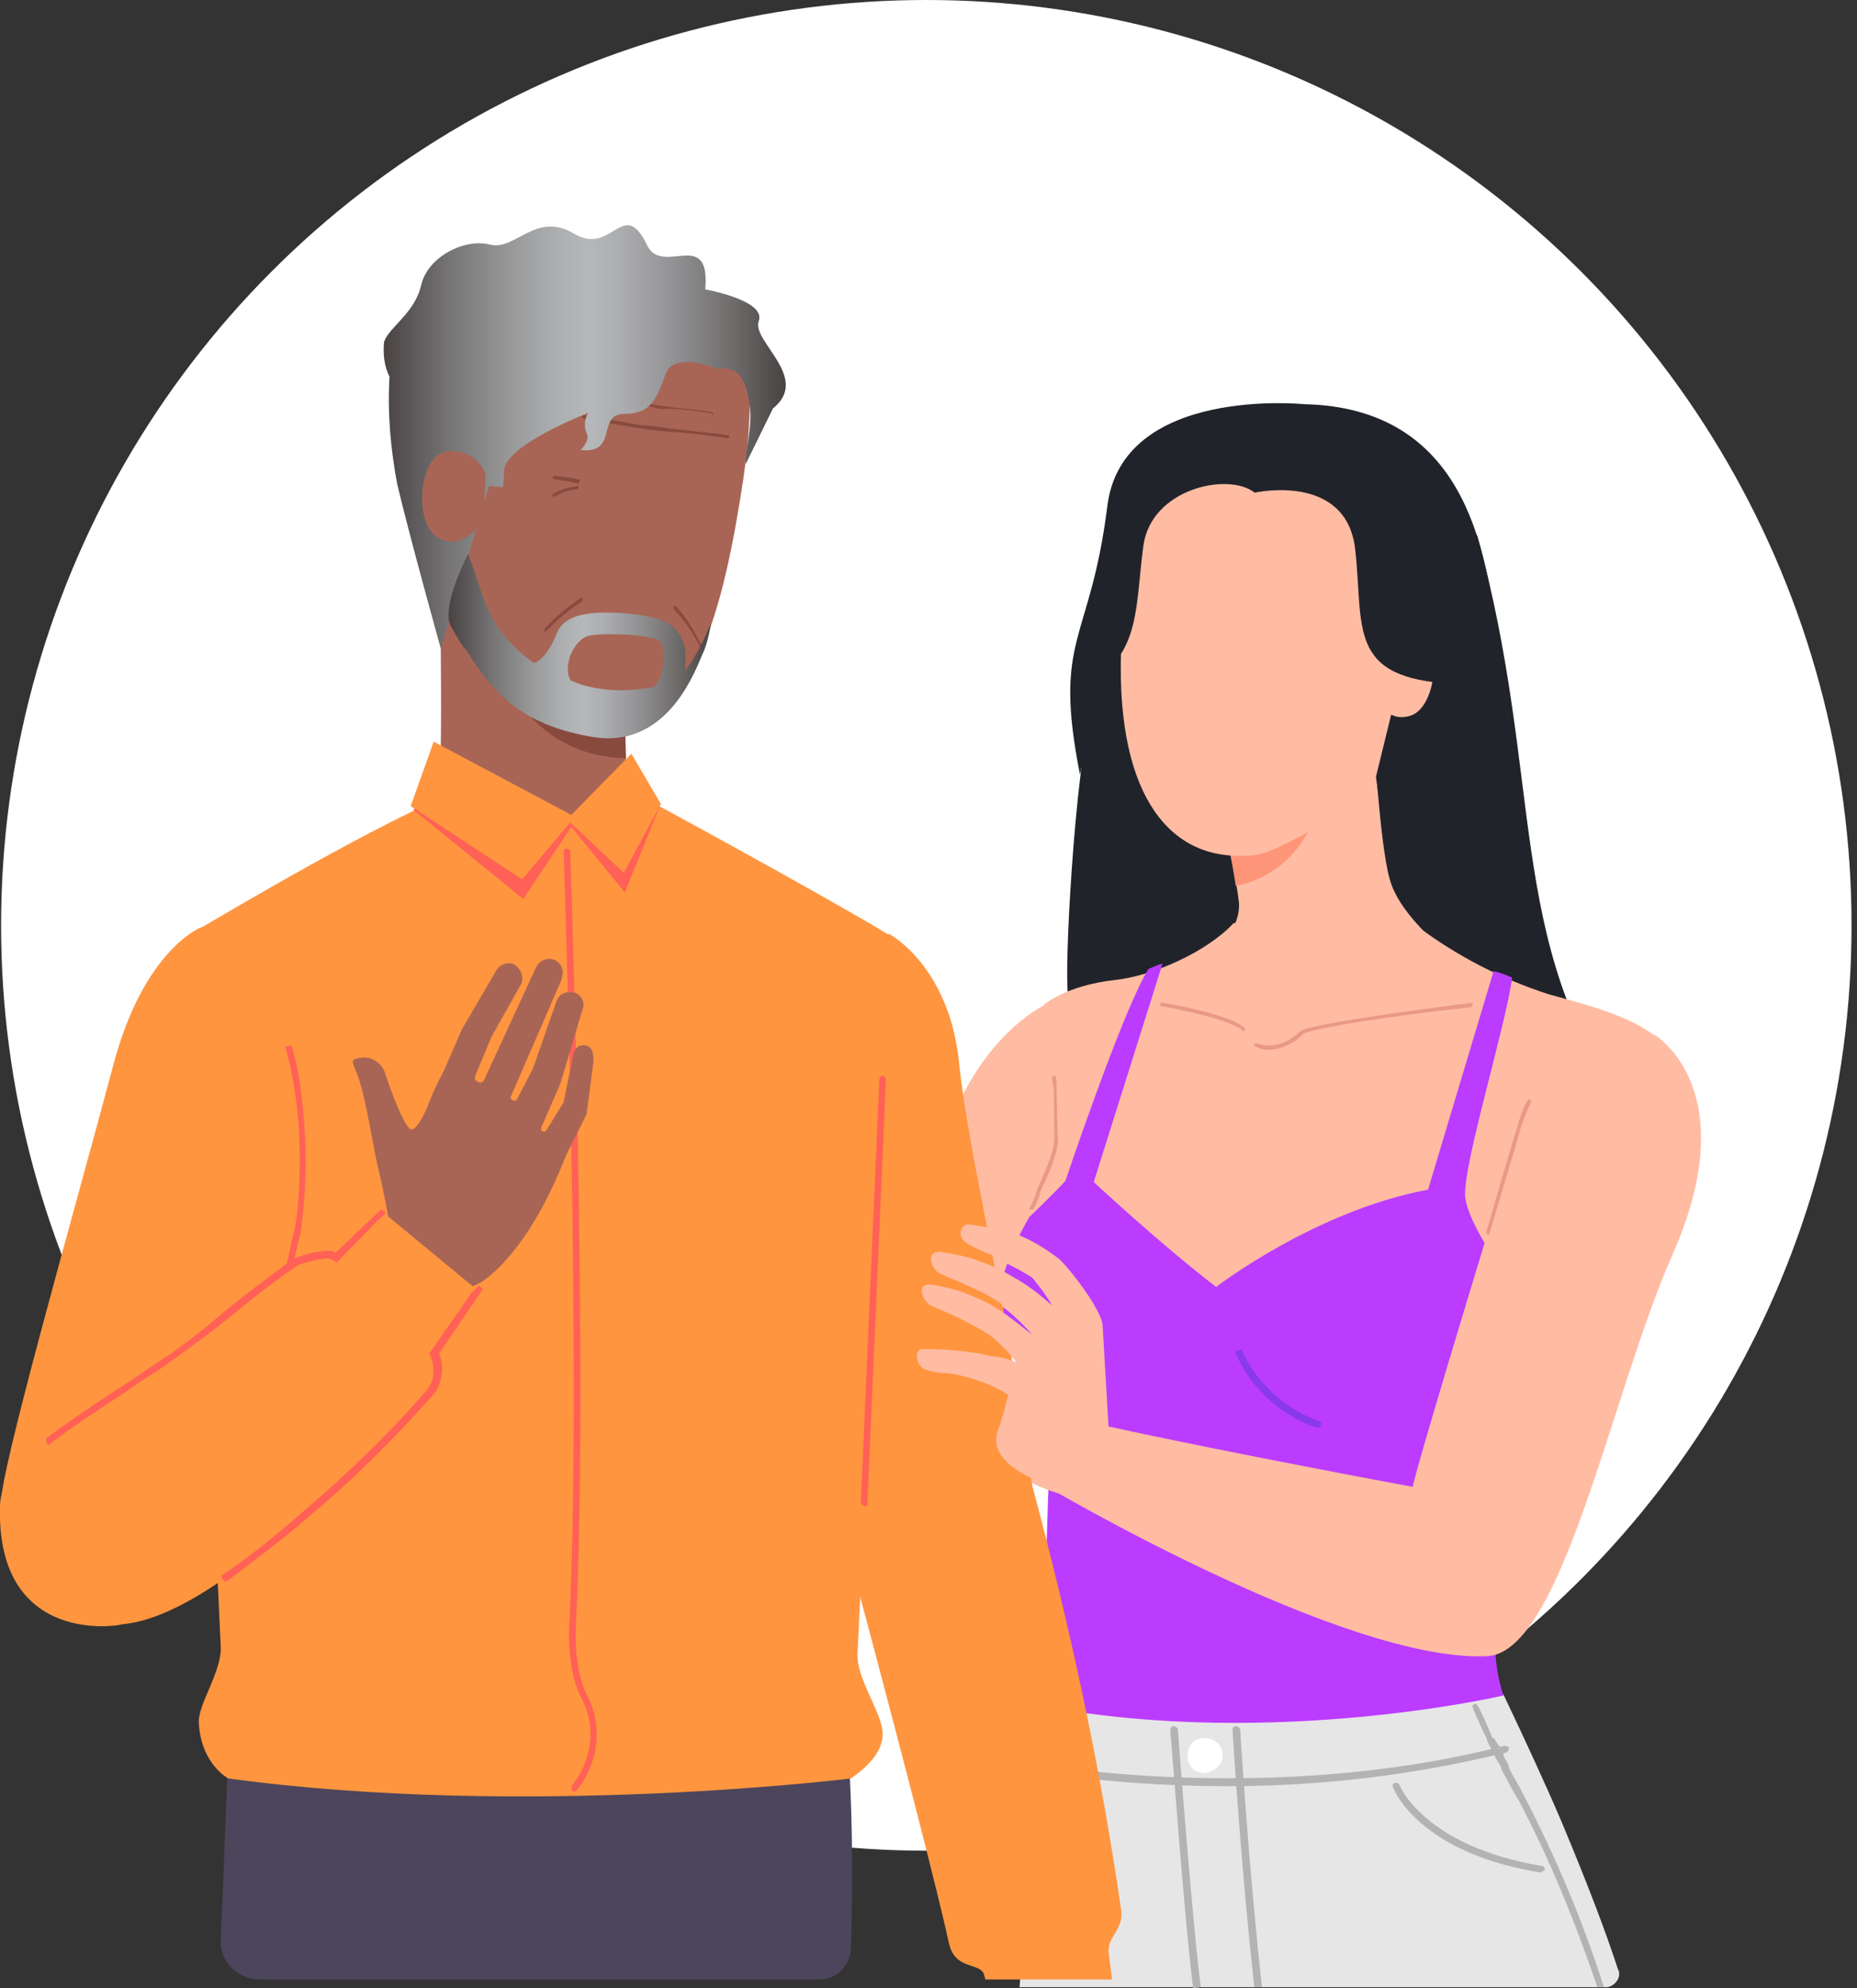
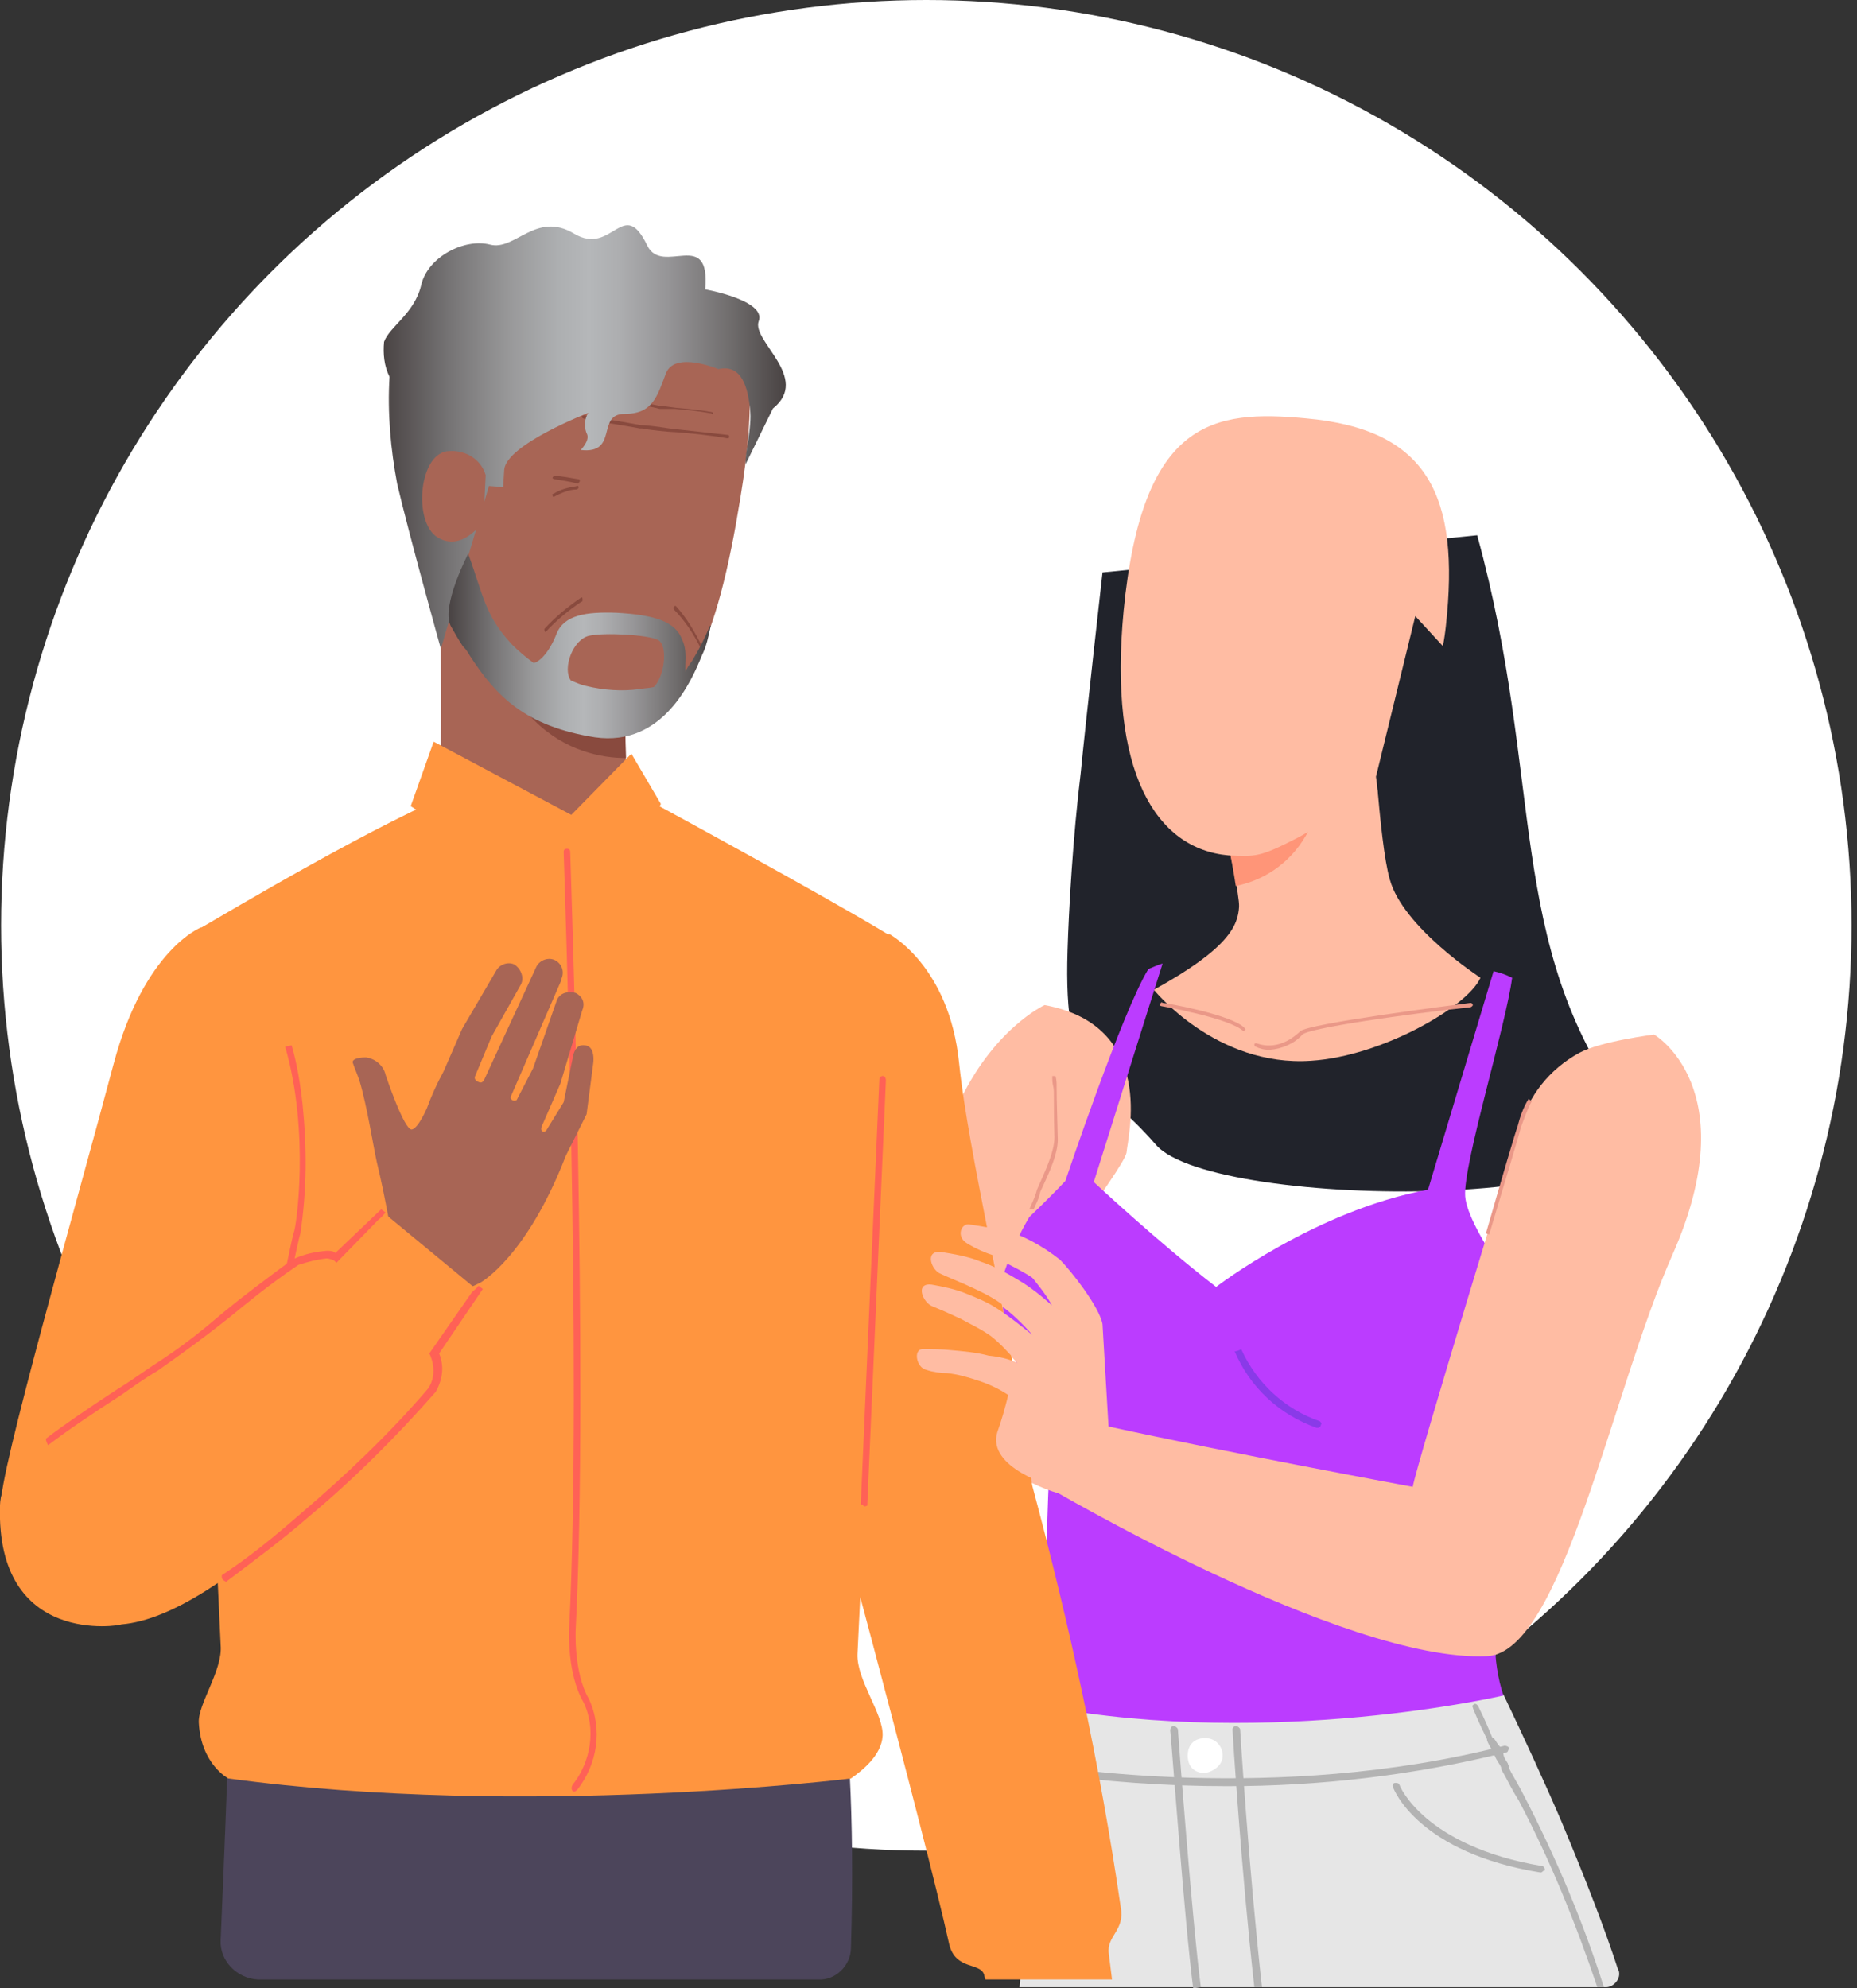
<svg xmlns="http://www.w3.org/2000/svg" version="1.1" id="Layer_1" x="0px" y="0px" width="170px" height="182px" viewBox="0 0 170 182" style="enable-background:new 0 0 170 182;" xml:space="preserve">
  <rect x="0" y="0" width="170" height="182" fill="#333333" stroke="none" />
  <style type="text/css">
	.st0{fill:#FFFFFF;}
	.st1{fill:#21232B;}
	.st2{fill:#E6E6E6;}
	.st3{fill:#B3B3B3;}
	.st4{fill:#FFBCA3;}
	.st5{fill:#FF9578;}
	.st6{fill:#EA9888;}
	.st7{fill:#BB3CFF;}
	.st8{opacity:0.4;fill:#4138C7;enable-background:new    ;}
	.st9{fill:#EA997D;}
	.st10{fill:#D87E66;}
	.st11{fill:#FF953F;}
	.st12{fill:#4C455B;}
	.st13{fill:#A86555;}
	.st14{fill:#894A3E;}
	.st15{fill:#FF6156;}
	.st16{fill:url(#Path_2361_00000168819699661007071670000003761452905772070583_);}
	.st17{fill:url(#SVGID_1_);}
</style>
  <g id="Group_2016" transform="translate(-715 -1411)">
    <circle id="Ellipse_17" class="st0" cx="799.8" cy="1495.7" r="84.7" />
    <g id="Layer_2_00000076589602911200626430000017764045007264289699_" transform="translate(715 1433.288)">
      <g id="Layer_1-2">
        <g id="Group_1918" transform="translate(74.83 17.908)">
          <path id="Path_2316" class="st1" d="M22.9,46.8c-0.4,12.4,2.8,11.7,8.1,17.8s49.8,6.2,43-3.3C62.9,46,66.6,31.4,60.4,8.8      l-34.3,3.4c0,0-1.5,13.3-2,18.4C23.4,36.3,23,43.2,22.9,46.8z" />
          <path id="Path_2317" class="st2" d="M72.2,141.7c0.6,0,1.2-0.6,1.2-1.2c0-0.1,0-0.3-0.1-0.4c-1.2-3.7-2.9-8.1-5.2-13.6      c-1.5-3.5-3.3-7.4-5.3-11.6c0,0,0,0-0.1,0c-0.5,0-3.6-0.2-8.2-0.3c-11.1-0.4-22.4,0.2-33.5,1.4h-0.3c0,0-0.8,8.7-1.7,20      l-0.5,5.7L72.2,141.7z" />
          <path id="Path_2318" class="st3" d="M37.5,123.3c-5.6,0-11.2-0.4-16.8-1.2c-0.2,0-0.3-0.2-0.2-0.4c0-0.2,0.2-0.3,0.4-0.3      c0.2,0,21,3.6,42-1.8c0.2,0,0.4,0.1,0.4,0.2s-0.1,0.4-0.2,0.4C54.6,122.3,46.1,123.3,37.5,123.3z" />
          <path id="Path_2319" class="st3" d="M40.7,141.7c-1.2-10.7-2-23.5-2-23.6s-0.2-0.3-0.4-0.3S38,118,38,118.1c0,0.2,0.8,13,2,23.6      H40.7z" />
          <path id="Path_2320" class="st3" d="M35.1,141.7c-0.8-6.1-2.1-23.5-2.1-23.6s-0.2-0.3-0.4-0.3s-0.3,0.2-0.3,0.4l0,0      c0.1,0.7,1.3,17.5,2.1,23.6L35.1,141.7L35.1,141.7z" />
          <path id="Path_2321" class="st3" d="M60,116.1c0,0.1,0.6,1.5,1.3,2.9v0.1c0.1,0.3,0.3,0.6,0.4,0.8c0.1,0.2,0.2,0.4,0.3,0.6      c0.2,0.5,0.5,0.8,0.6,1.1v0.1c0,0.1,0.1,0.2,0.2,0.4c0.3,0.5,0.7,1.4,1.4,2.5c2.9,5.5,5.2,11.2,7.2,17.1h0.6      c-1.9-6-4.4-11.9-7.3-17.5c-0.6-1.2-1.2-2.1-1.4-2.6v-0.1c0-0.1-0.1-0.2-0.1-0.3c-0.2-0.3-0.4-0.6-0.4-0.9l0,0      c-0.2-0.1-0.4-0.4-0.3-0.6l0,0c-0.3-0.3-0.4-0.6-0.6-0.8h-0.1l0,0l0,0c-0.4-1-0.8-1.9-1.3-2.9l0,0l0,0l0,0      c-0.1-0.2-0.3-0.3-0.4-0.2l0,0C60,115.9,59.9,115.9,60,116.1L60,116.1z" />
          <path id="Path_2322" class="st3" d="M66.2,131.2L66.2,131.2c-11.1-1.8-13.4-7.5-13.5-7.8c-0.1-0.2,0-0.4,0.2-0.4      c0.2,0,0.3,0,0.4,0.2c0,0.1,2.3,5.6,13,7.4c0.2,0,0.3,0.2,0.3,0.4C66.4,131,66.4,131.2,66.2,131.2L66.2,131.2z" />
          <path id="Path_2323" class="st0" d="M37.1,120.5c0-0.8-0.6-1.6-1.6-1.6s-1.6,0.6-1.6,1.6s0.6,1.6,1.6,1.6l0,0l0,0      C36.4,121.9,37.1,121.3,37.1,120.5L37.1,120.5z" />
          <path id="Path_2324" class="st4" d="M20.8,51.8c0,0-4.8,2.2-8,9.3C8.3,71.2-11.9,82.2-4.3,90.4c5.3,5.8,13.2-1,17.5-5.4      c5.2-5.4,14.9-18.3,15.1-19.7C28.4,63.9,31.1,53.7,20.8,51.8z" />
          <path id="Path_2325" class="st4" d="M35,25.3c0,0,3.7,15.7,3.6,17.5c-0.1,1.7-0.9,3.8-7.8,7.6c0,0,5.7,7.1,14.4,6.5      c6.4-0.4,14.3-4.9,15.5-7.6c0,0-7.1-4.6-8.3-9C51.4,36.9,50.8,25,50.8,25L35,25.3z" />
          <path id="Path_2326" class="st5" d="M46,23.1l-11,2.2c0,0,2.6,10.8,3.3,15.6C41.9,40.2,48.4,36.6,46,23.1z" />
-           <path id="Path_2327" class="st4" d="M66.9,50.8c-4.3-1.4-8.4-3.5-12.1-6.3c-0.4-0.4-16.7-0.2-16.7-0.2      c-2.4,2.6-7.3,4.8-10.8,5.2c-4.6,0.5-6.6,2.3-6.6,2.3c0.6,2.5,0.9,5.1,1,7.7c0,0.3,0,1.1,0.1,4.6c0,2.6-3.2,7.2-3.2,9.8      c0,3.9,3,9.4,2.9,9.8c0,0,35.4,2.5,45.8,0.6c2.4-13.4,9.2-29.8,9.2-29.8C74,52.6,69.4,51.5,66.9,50.8z" />
          <path id="Path_2328" class="st6" d="M19.4,70.5c0.1,0,0.2,0,0.4,0c0.2-0.5,0.5-1,0.6-1.6c0.8-1.7,1.7-3.6,1.6-5      c-0.1-3.4-0.1-4.2-0.1-4.6s0-0.6-0.1-1c-0.1,0-0.2,0-0.3,0c0,0.4,0,0.6,0.1,1s0,1.3,0.1,4.6c0,1.3-0.8,3-1.6,4.8      C19.9,69.5,19.6,70,19.4,70.5z" />
          <path id="Path_2329" class="st7" d="M68.4,83.2c-3.1-3.1-8.9-10.9-9.1-13.9c-0.2-2.9,3.7-15.5,4.3-20c-0.6-0.3-1.2-0.5-1.7-0.6      l-6,20c-10.3,1.9-19.4,8.9-19.4,8.9c-5.2-4-11.2-9.6-11.2-9.6l6.3-20c-0.4,0.1-0.8,0.3-1.3,0.5c-2.4,3.9-7.6,19.4-7.6,19.4      c-1.5,1.6-3.3,3.3-3.3,3.3c-1,1.7-1.8,3.5-2.4,5.4c-0.9,6,4.4,14.8,4.4,14.8c-0.6,8.5-0.6,24.6-0.6,24.6c21,3.9,42-1,42-1      c-2.1-6.4,0.2-14.5,4.8-27.1C67.9,86.2,68.2,84.8,68.4,83.2z" />
          <path id="Path_2330" class="st8" d="M46,89.9c-3.2-1.1-5.8-3.5-7.2-6.6c-0.2,0.1-0.4,0.2-0.6,0.2c1.4,3.3,4.1,5.8,7.5,7h0.1      c0.2,0,0.3-0.2,0.3-0.3C46.2,90.1,46.1,90,46,89.9L46,89.9z" />
          <path id="Path_2331" class="st6" d="M39,54.2C39,54.2,38.9,54.2,39,54.2c-1.2-1.2-7.5-2.3-7.5-2.3c-0.1,0-0.2-0.1-0.1-0.2      c0-0.1,0.1-0.2,0.2-0.1l0,0l0,0c0.3,0,6.4,1.1,7.5,2.3c0.1,0.1,0.1,0.2,0,0.2l0,0C39.1,54.2,39.1,54.2,39,54.2z" />
          <path id="Path_2332" class="st6" d="M41.4,55.9c-0.5,0-0.9-0.1-1.3-0.3c-0.1,0-0.1-0.2-0.1-0.2c0-0.1,0.1-0.1,0.2-0.1      s1.9,0.9,4-1.1c0.7-0.7,14-2.4,15.6-2.6c0.1,0,0.2,0.1,0.2,0.2S59.8,52,59.8,52c-5.7,0.6-14.8,1.9-15.4,2.5      C43.7,55.3,42.6,55.8,41.4,55.9z" />
          <path id="Path_2333" class="st4" d="M24.9,94.8c1-0.9,1.7-2.2,1.8-3.6c0-0.1-0.6-10-0.6-10.2c-0.3-1.6-2.9-4.9-3.9-5.9      c-1.3-1-2.8-1.8-4.3-2.3c-0.4-0.1-3.4-0.6-3.5-0.6c-0.8-0.2-1.3,1.1-0.3,1.8c0.8,0.5,1.7,0.9,2.7,1.2c1.1,0.5,2.2,1.1,3.1,1.7      c0.7,0.9,1.4,1.8,2,2.8c-1-0.9-2-1.7-3.2-2.4c-1-0.6-2.2-1.2-3.3-1.6c-1.2-0.5-2.5-0.7-3.7-0.9c-1.5-0.1-0.8,1.7,0,2.1      c0.5,0.2,1.4,0.6,2.3,1c1.2,0.5,2.2,1,3.2,1.7c0.8,0.6,2,1.8,3,2.9c-1-0.9-2.1-1.7-3.3-2.4c-0.9-0.6-1.9-1-2.9-1.4      c-1-0.4-2.1-0.6-3.1-0.8c-1.6-0.2-0.8,1.7,0.1,2c1.7,0.7,2,0.9,2.5,1.1c0.9,0.5,1.8,0.9,2.8,1.6c0.9,0.7,1.7,1.6,2.5,2.6      c-0.8-0.4-1.7-0.6-2.7-0.7c-1.1-0.3-2.3-0.4-3.5-0.5c-0.9-0.1-1.8-0.1-2.8-0.1c-0.8,0.1-0.5,1.7,0.4,1.9      c0.6,0.2,1.3,0.3,1.9,0.3c1,0.1,2,0.4,3,0.7c0.9,0.3,1.8,0.7,2.7,1.3c-0.3,1.2-0.6,2.3-1,3.4c-1,3.3,5.3,5,5.3,5      C24.5,96.2,24.9,94.8,24.9,94.8z" />
          <path id="Path_2334" class="st4" d="M20.7,95.7c0,0,27.5,16.3,40.6,15.7c6.9-0.3,11.4-24.2,17-36.8c6.7-15.2-1.7-20.1-1.7-20.1      s-4.9,0.6-6.9,1.7c-2.7,1.5-4.6,3.9-5.4,6.8c0,0-9.5,31-9.8,32.9c0,0-16.8-3.1-28.2-5.6C26.4,90.4,20.8,92,20.7,95.7z" />
          <path id="Path_2335" class="st6" d="M64.4,63c0.3-0.8,0.6-1.7,1-2.4l-0.3-0.2c-0.5,0.8-0.8,1.7-1,2.5c-0.2,0.5-1.4,4.6-2.9,9.8      l0.3,0.1C63.1,67.5,64.4,63.1,64.4,63z" />
          <g id="Group_1917" transform="translate(31.634)">
            <path id="Path_2336" class="st4" d="M25.9,17.1c-1.1,10.4-9.2,17.1-13.6,19.4c-3.5,1.8-3.8,1.7-6.3,1.6       C-0.7,37.5-5,30.4-3.6,15.7C-1.9-1.8,4.6-2.7,13.1-1.9C24.3-0.9,27.2,5.2,25.9,17.1z" />
            <path id="Path_2337" class="st1" d="M19.5,30.9l1.3,9.5l6.9-19.2l-4.6-5L19.5,30.9z" />
-             <path id="Path_2338" class="st4" d="M20.3,19.2c0,0,0.1-1.9,2.8-1.5c2.6,0.5,2,6.8-0.4,7.6c-2.4,0.8-3.2-1.9-3.2-1.9L20.3,19.2       z" />
-             <path id="Path_2339" class="st1" d="M8.4,4.9c0,0,8.4-1.9,9.2,5.2c0.8,7.2-0.8,11.8,9,12.3c2.8,0.7,4.8,2.9,5.5,5.5l-1.6-10.5       c-1-7.3-2.9-20.3-17.6-20.6c0,0-16.7-1.7-18,9.4C-6.7,18.8-10.1,18-7.6,30.7l1.8-8.9c3.7-2.9,3.3-6.7,4-12S6,3,8.4,4.9z" />
          </g>
        </g>
-         <path id="Path_2340" class="st9" d="M35.7,83.3c0,0,28.2,24.7,36.6,26.8c8.5,2,14.8-6.7,3.7-15.5c-9.2-7.2-27.8-12.4-34.5-17.4     L35.7,83.3z" />
        <path id="Path_2341" class="st10" d="M75,94.1c0.3,0.2,0.6,0.5,0.8,0.6c2,1.5,3.7,3.4,5,5.6l0.3-0.1c-1.3-2.2-2.9-4.2-5.1-5.7     c-0.3-0.3-0.6-0.5-0.9-0.7C75.1,93.9,75,94,75,94.1z" />
        <path id="Path_2342" class="st11" d="M86.9,155.7c0.6,2.4,2.9,1.6,3.2,2.8c0,0.1,0.1,0.3,0.1,0.4h11.6c-0.1-0.8-0.2-1.6-0.3-2.4     c-0.2-1.6,1.5-2.1,1.1-4.2c-1.9-13.1-4.7-25.9-8.1-38.6c-2.5-17.4-5.8-30.1-6.7-38.7c-0.9-8.9-6.4-11.8-6.4-11.8     c-13.7,5.1-11.8,28.1-8.6,38.7C75,109.8,84.7,145.7,86.9,155.7z" />
        <path id="Path_2343" class="st12" d="M77.9,156c0.2-6.3,0.1-11.7-0.1-15.6h-57c0,0-0.2,5.6-0.6,14.9c-0.1,1.9,1.5,3.5,3.4,3.6     h0.1h51.2C76.5,159,77.9,157.6,77.9,156z" />
        <path id="Path_2344" class="st13" d="M57.5,27.4c0,0-0.6,19.9,0,22c0.6,2.1,4,4.6,11,8.1c-5.1,5.8-12.4,8.9-20.1,8.7     c-13.2-0.3-16.9-5.7-19-8.7c0,0,10.4-4.1,10.8-7.7c0.4-4.2,0-22.4,0-22.4H57.5z" />
        <path id="Path_2345" class="st14" d="M43.6,27.4h13.9c0,0-0.4,13.7-0.2,19.7C52.8,47.1,44,44.5,43.6,27.4z" />
        <path id="Path_2346" class="st11" d="M39.4,51.2c2.8,1,12.8,2.6,20.4,0c0,0,15.5,8.4,21.6,12.1c0,0-1.7,41.8-2.9,65.8     c-0.1,2.4,2.4,5.5,2.3,7.5c-0.1,1.8-1.9,3.2-2.9,3.9c0,0-29.8,3.7-57,0c0,0-2.5-1.3-2.7-5.1c-0.1-1.7,2.2-4.8,2-7.1     c-1-21.2-2.9-62.8-2.8-65.1C17.4,63.3,30.5,55.3,39.4,51.2z" />
-         <path id="Path_2347" class="st15" d="M52.3,53.4l4.9,6l3.2-7.9l-0.6-0.4c-7.6,2.6-17.6,1-20.4,0c-0.5,0.2-1,0.5-1.6,0.7l10.1,8.2     L52.3,53.4z" />
        <path id="Path_2348" class="st15" d="M52.6,141.7c-0.1,0-0.2,0-0.2-0.1c-0.1-0.1-0.1-0.3,0-0.5l0,0l0,0c1.7-2.1,2.2-5.2,1-7.6     c-1.5-2.6-1.3-6.5-1.3-6.7c1.2-23.4-0.5-70.7-0.5-71.1c0-0.2,0.1-0.3,0.3-0.3s0.3,0.1,0.3,0.3c0,0.5,1.7,47.8,0.5,71.2     c0,0-0.2,3.9,1.2,6.3c1.3,2.8,0.8,6-1.1,8.4C52.7,141.6,52.7,141.7,52.6,141.7z" />
        <path id="Path_2349" class="st11" d="M39.7,45.6l12.6,6.7l5.5-5.6l2.7,4.6l-3.4,6.3l-4.9-4.6l-4.4,5.2l-10.2-6.7L39.7,45.6z" />
        <path id="Path_2350" class="st15" d="M79.1,115.6L79.1,115.6c-0.2-0.3-0.3-0.1-0.3-0.2l1.7-38.9c0-0.2,0.2-0.3,0.3-0.3l0,0l0,0     c0.2,0,0.3,0.2,0.3,0.4l-1.7,38.8C79.5,115.5,79.3,115.6,79.1,115.6z" />
        <path id="Path_2351" class="st11" d="M18.4,62.6c0,0-5.2,2-8,12.5C7,87.9-0.2,113,0.1,115.4c0.7,6.9,10.6,9.4,16.4,6.8     c4.2-1.9,10.9-31.7,10.9-31.7S30.9,68.6,18.4,62.6z" />
        <path id="Path_2352" class="st15" d="M26.1,73.5c0.2,0,0.5-0.1,0.6-0.1c0.5,1.7,0.8,3.6,1,5.4c0.4,4,0.4,7.8-0.2,11.8     c-0.1,0.3-0.4,1.7-0.9,4c-0.2-0.1-0.4-0.1-0.6-0.1c0.4-1.6,0.6-2.9,0.9-4C27.1,90.2,28.4,81.4,26.1,73.5z" />
        <path id="Path_2353" class="st13" d="M33.5,74.5c0.8,0.1,1.6,0.7,1.8,1.6c0,0,1.7,5.1,2.4,5c0.6-0.1,1.4-2,1.4-2     c0.4-1.1,0.9-2.2,1.5-3.3l1.7-3.9l3.1-5.3c0.3-0.6,1.1-0.9,1.7-0.6c0.6,0.4,0.9,1.2,0.6,1.8L45,72.6l-1.5,3.6     c-0.1,0.2,0,0.4,0.2,0.5c0.2,0.1,0.4,0.2,0.6-0.1l4.8-10.4c0.3-0.6,1.1-0.9,1.7-0.6s0.9,1,0.6,1.7c0,0,0,0,0,0.1L46.8,78     c-0.2,0.3,0.2,0.6,0.5,0.4l1.5-2.9l2.2-6.3c0.3-0.6,1-0.8,1.7-0.6c0.6,0.3,0.9,0.9,0.6,1.6l0,0l-2,6.7l-1.7,3.9     c-0.2,0.5,0.2,0.6,0.4,0.4l0,0l1.6-2.6l0.9-4.4c0.2-0.6,0.5-0.9,1.1-0.8c0.7,0.1,0.8,1,0.7,1.7l-0.6,4.6l-1.9,3.8     C48.2,92.8,44,95.1,44,95.1c-7.5,3.9-8.1-4-8.1-4s-0.6-3.7-1.4-7c-0.3-1.3-0.9-5.2-1.6-7.5c-0.2-0.6-0.4-1-0.6-1.6     C32.2,74.7,32.7,74.5,33.5,74.5z" />
        <path id="Path_2354" class="st11" d="M0,115.5c0.1-3.7,4.9-6.3,14.2-12.4c5.1-3.4,7.1-5.5,13-9.8c0,0,2.6-1.2,3.7-0.5l4.2-4.1     l8.6,7.1l-4,5.8c0.5,1.1,0.4,2.4-0.2,3.4c-3.5,4.1-7.5,8-11.6,11.4c-6.4,5.5-12.1,9.6-16.8,10C11.1,126.5-0.4,128.5,0,115.5z" />
        <path id="Path_2355" class="st15" d="M30.8,93.3l-0.2-0.2c-0.2-0.1-0.5-0.2-0.7-0.2c-0.9,0.1-1.7,0.3-2.6,0.6     c-2.8,1.9-4.7,3.5-6.3,4.8c-2,1.6-3.9,3-6.6,4.9c-1.2,0.7-2.3,1.5-3.3,2.2c-2.8,1.8-5,3.3-6.7,4.6c-0.1-0.2-0.2-0.4-0.2-0.6     c1.7-1.3,3.9-2.8,6.5-4.5c1-0.6,2.1-1.4,3.3-2.2c2.8-1.8,4.5-3.2,6.5-4.9c1.7-1.4,3.7-2.9,6.4-4.9h0.1c0.9-0.4,1.8-0.6,2.9-0.7     c0.3,0,0.6,0,0.8,0.2l4.2-4l0.4,0.3c-0.2,0.2-0.4,0.5-0.6,0.6L30.8,93.3z" />
        <path id="Path_2356" class="st15" d="M20.3,121.9c2.6-1.7,5-3.7,7.3-5.7c4.1-3.5,8.1-7.3,11.6-11.4c0.6-0.9,0.6-2,0.2-3l-0.1-0.2     l3.9-5.6c0.2-0.2,0.5-0.4,0.6-0.6l0.4,0.3l-4,5.9c0.5,1.2,0.3,2.4-0.3,3.5l0,0c-3.6,4.1-7.5,8-11.7,11.5c-2.4,2.1-5,4-7.5,5.9     C20.3,122.3,20.3,122.2,20.3,121.9z" />
        <path id="Path_2357" class="st4" d="M99.3,112.3c1-0.9,1.7-2.2,1.8-3.6c0-0.1-0.6-10-0.6-10.1c-0.3-1.6-2.9-4.9-3.9-5.9     c-1.3-1-2.8-1.8-4.3-2.3c-0.4-0.1-3.4-0.6-3.5-0.6c-0.8-0.2-1.3,1.1-0.3,1.7c0.8,0.5,1.7,0.9,2.7,1.2c1.1,0.5,2.2,1.1,3.1,1.7     c0.7,0.9,1.4,1.7,2,2.8c-1-0.9-2-1.7-3.2-2.4c-1-0.6-2.1-1.2-3.3-1.6c-1.2-0.5-2.5-0.7-3.7-0.9c-1.5-0.1-0.8,1.7,0,2     c0.4,0.2,1.4,0.6,2.3,1c1.1,0.5,2.2,1,3.2,1.7c0.8,0.6,2,1.8,2.9,2.9c-1-0.8-2.1-1.7-3.2-2.4c-0.9-0.6-1.9-1-2.9-1.4     s-2-0.6-3.1-0.8c-1.6-0.2-0.8,1.7,0.1,2c1.7,0.7,2,0.9,2.5,1.1c0.9,0.5,1.8,0.9,2.8,1.6c0.9,0.7,1.7,1.6,2.5,2.5     c-0.8-0.4-1.7-0.6-2.7-0.7c-1.1-0.3-2.3-0.4-3.4-0.5c-0.9-0.1-1.8-0.1-2.7-0.1c-0.8,0.1-0.5,1.7,0.4,1.9c0.6,0.2,1.3,0.3,1.9,0.3     c1,0.1,2,0.4,2.9,0.7c0.9,0.3,1.8,0.7,2.7,1.3c-0.3,1.2-0.6,2.3-1,3.4c-1,3.3,5.2,5,5.2,5C98.9,113.7,99.3,112.3,99.3,112.3z" />
        <g id="Group_1926" transform="translate(38.059)">
          <g id="Group_1925">
            <path id="Path_2358" class="st13" d="M0.2,19c-0.8,8.2,2.1,16.3,7.9,22.1c2.7,2.5,5.5,2.9,8.2,3.2c8.4,0.8,11.4-8.6,13.4-20.9       C32.7,5.3,27.9,3.7,17.6,2.7C6.1,1.5,1.3,6.6,0.2,19z" />
            <g id="Group_1919" transform="translate(19.794 19.028)">
              <path id="Path_2359" class="st14" d="M0.9-2.1c-0.1,0-0.2,0-0.2,0C-0.2-2.3-4.3-2.9-4.4-3c-0.1,0-0.2-0.1-0.2-0.2        c0,0,0.1-0.1,0.2-0.1l0,0c0,0,4.2,0.7,5.2,0.9c0.4,0,1.4,0.1,2.6,0.3c1.9,0.2,4.4,0.5,5.4,0.6c0.1,0,0.1,0.1,0.1,0.2        c0,0.1-0.1,0.1-0.2,0.1c-1-0.2-3.5-0.5-5.4-0.6C2.2-1.9,1.4-2,0.9-2.1z" />
            </g>
            <g id="Group_1920" transform="translate(23.925 17.338)">
              <path id="Path_2360" class="st14" d="M-1.6-2.2C-1.7-2.2-1.7-2.2-1.6-2.2c-0.6-0.2-3.2-0.6-3.2-0.6c-0.1,0-0.1-0.1-0.1-0.2        s0.1-0.1,0.1-0.1s2.6,0.5,3.1,0.6c0.2,0,0.8,0.1,1.6,0.2c1.1,0.1,2.2,0.2,3.3,0.4c0.1,0,0.1,0.1,0.1,0.2S3.2-1.8,3.1-1.8        C2-2,0.9-2.1-0.2-2.2C-0.8-2.2-1.4-2.2-1.6-2.2z" />
            </g>
            <linearGradient id="Path_2361_00000069368281695255610260000016853940782161716648_" gradientUnits="userSpaceOnUse" x1="-41.068" y1="450.327" x2="-4.218" y2="450.327" gradientTransform="matrix(1 0 0 -1 38.059 468.086)">
              <stop offset="0" style="stop-color:#494343" />
              <stop offset="0.17" style="stop-color:#777576" />
              <stop offset="0.317" style="stop-color:#99999A" />
              <stop offset="0.437" style="stop-color:#ADAFB1" />
              <stop offset="0.512" style="stop-color:#B5B7B9" />
              <stop offset="0.586" style="stop-color:#ADAEB0" />
              <stop offset="0.707" style="stop-color:#969597" />
              <stop offset="0.859" style="stop-color:#716E6E" />
              <stop offset="1" style="stop-color:#494343" />
            </linearGradient>
            <path id="Path_2361" style="fill:url(#Path_2361_00000069368281695255610260000016853940782161716648_);" d="M27.7,11.5       c0,0-4-1.7-4.8,0.4s-1.2,3.7-3.8,3.7s-0.5,3.7-4,3.3c0,0,0.8-0.8,0.6-1.4c-0.3-0.6-0.3-1.4,0.1-2c0,0-7.5,2.9-7.7,5.2L8,22.3       l-1.3-0.1L2.3,37.1c0,0-2.9-10.4-4-15.1c-0.6-3.2-0.9-6.5-0.7-9.8c-0.5-1-0.6-2.1-0.5-3.2c0.5-1.4,2.8-2.6,3.4-5.2       s4-4.3,6.3-3.7S11-3,14.5-0.9s4.5-3.5,6.7,1.1c1.4,2.8,5.8-1.7,5.3,4c0,0,5.6,1,4.9,2.9c-0.7,1.8,4.8,5.2,1.3,8l-2.5,5.1       c-0.1-1,0.6-3.2,0.4-5.1C30.4,13.3,29.9,11,27.7,11.5z" />
            <path id="Path_2362" class="st13" d="M6.4,21.2C6,19.8,4.6,18.9,3.1,19c-2.8,0-3.4,6.5-1.1,7.9c2.3,1.4,4.2-1.5,4.2-1.5       L6.4,21.2z" />
            <g id="Group_1921" transform="translate(16.917 25.079)">
              <path id="Path_2363" class="st14" d="M-2.1-3.1L-2.1-3.1c-0.7-0.2-1.5-0.3-2.1-0.4c-0.1,0-0.2-0.1-0.2-0.1l0,0        c0-0.1,0.1-0.2,0.2-0.2c0.7,0,1.5,0.2,2.2,0.3c0.1,0,0.1,0.1,0.1,0.2C-2-3.2-2-3.1-2.1-3.1z" />
            </g>
            <g id="Group_1922" transform="translate(16.908 26.016)">
              <path id="Path_2364" class="st14" d="M-4.3-2.8c0,0-0.1-0.1-0.1-0.2c0-0.1,0-0.1,0.1-0.1c0.6-0.4,1.4-0.6,2.1-0.7        C-2.1-3.9-2-3.8-2-3.7s-0.1,0.2-0.2,0.2C-2.8-3.5-3.6-3.2-4.3-2.8C-4.2-2.8-4.2-2.8-4.3-2.8z" />
            </g>
            <g id="Group_1923" transform="translate(29.004 38.073)">
              <path id="Path_2365" class="st14" d="M-2.9-1C-3-1-3-1-2.9-1c-0.7-1.4-1.5-2.6-2.5-3.6c0-0.1,0-0.2,0-0.2        c0.1-0.1,0.1-0.1,0.2-0.1l0,0c1,1.1,1.7,2.3,2.4,3.7C-2.8-1-2.8-1-2.9-1L-2.9-1z" />
            </g>
            <g id="Group_1924" transform="translate(16.074 37.185)">
              <path id="Path_2366" class="st14" d="M-4.2-1.6L-4.2-1.6c1-1.1,2.1-2,3.3-2.8c0.1,0,0.1-0.1,0.1-0.2c0-0.2-0.1-0.2-0.1-0.2        l0,0C-2.2-3.9-3.3-3-4.3-1.9C-4.3-1.8-4.3-1.7-4.2-1.6L-4.2-1.6z" />
            </g>
          </g>
          <linearGradient id="SVGID_1_" gradientUnits="userSpaceOnUse" x1="-35.01" y1="431.266" x2="-11.001" y2="431.266" gradientTransform="matrix(1 0 0 -1 38.059 468.086)">
            <stop offset="0" style="stop-color:#494343" />
            <stop offset="0.17" style="stop-color:#777576" />
            <stop offset="0.317" style="stop-color:#99999A" />
            <stop offset="0.437" style="stop-color:#ADAFB1" />
            <stop offset="0.512" style="stop-color:#B5B7B9" />
            <stop offset="0.586" style="stop-color:#ADAEB0" />
            <stop offset="0.707" style="stop-color:#969597" />
            <stop offset="0.859" style="stop-color:#716E6E" />
            <stop offset="1" style="stop-color:#494343" />
          </linearGradient>
          <path class="st17" d="M25.3,38.2c-0.3,0.4-0.5,0.7-0.6,1c-0.1-0.6,0.2-1.9-0.3-2.9c-0.6-1.7-2.5-2.3-6-2.5      c-2.8-0.1-4.8,0.2-5.5,1.9c-0.7,1.8-1.6,2.6-2.1,2.7c-0.7-0.5-1.4-1.1-2-1.7c-2.5-2.7-2.6-4.5-4-8.3c0,0-2.5,4.8-1.6,6.6      c1.7,3,0.9,1.3,1.8,2.8c2.4,3.7,5.1,6.4,11.4,7.4c6.3,0.9,8.9-5.3,9.8-7.5c0.4-0.8,0.6-1.7,0.8-2.7      C26.9,34.8,26.7,35.9,25.3,38.2z M15.6,40.5c-0.5-0.1-0.9-0.3-1.4-0.5c-0.8-1.1,0.2-3.8,1.7-4.1c1.3-0.3,5.4-0.1,6.3,0.4      c0.9,0.5,0.6,3.3-0.4,4.3c-0.4,0.1-0.8,0.1-1.4,0.2C18.9,41,17.2,40.9,15.6,40.5z" />
        </g>
      </g>
    </g>
  </g>
</svg>